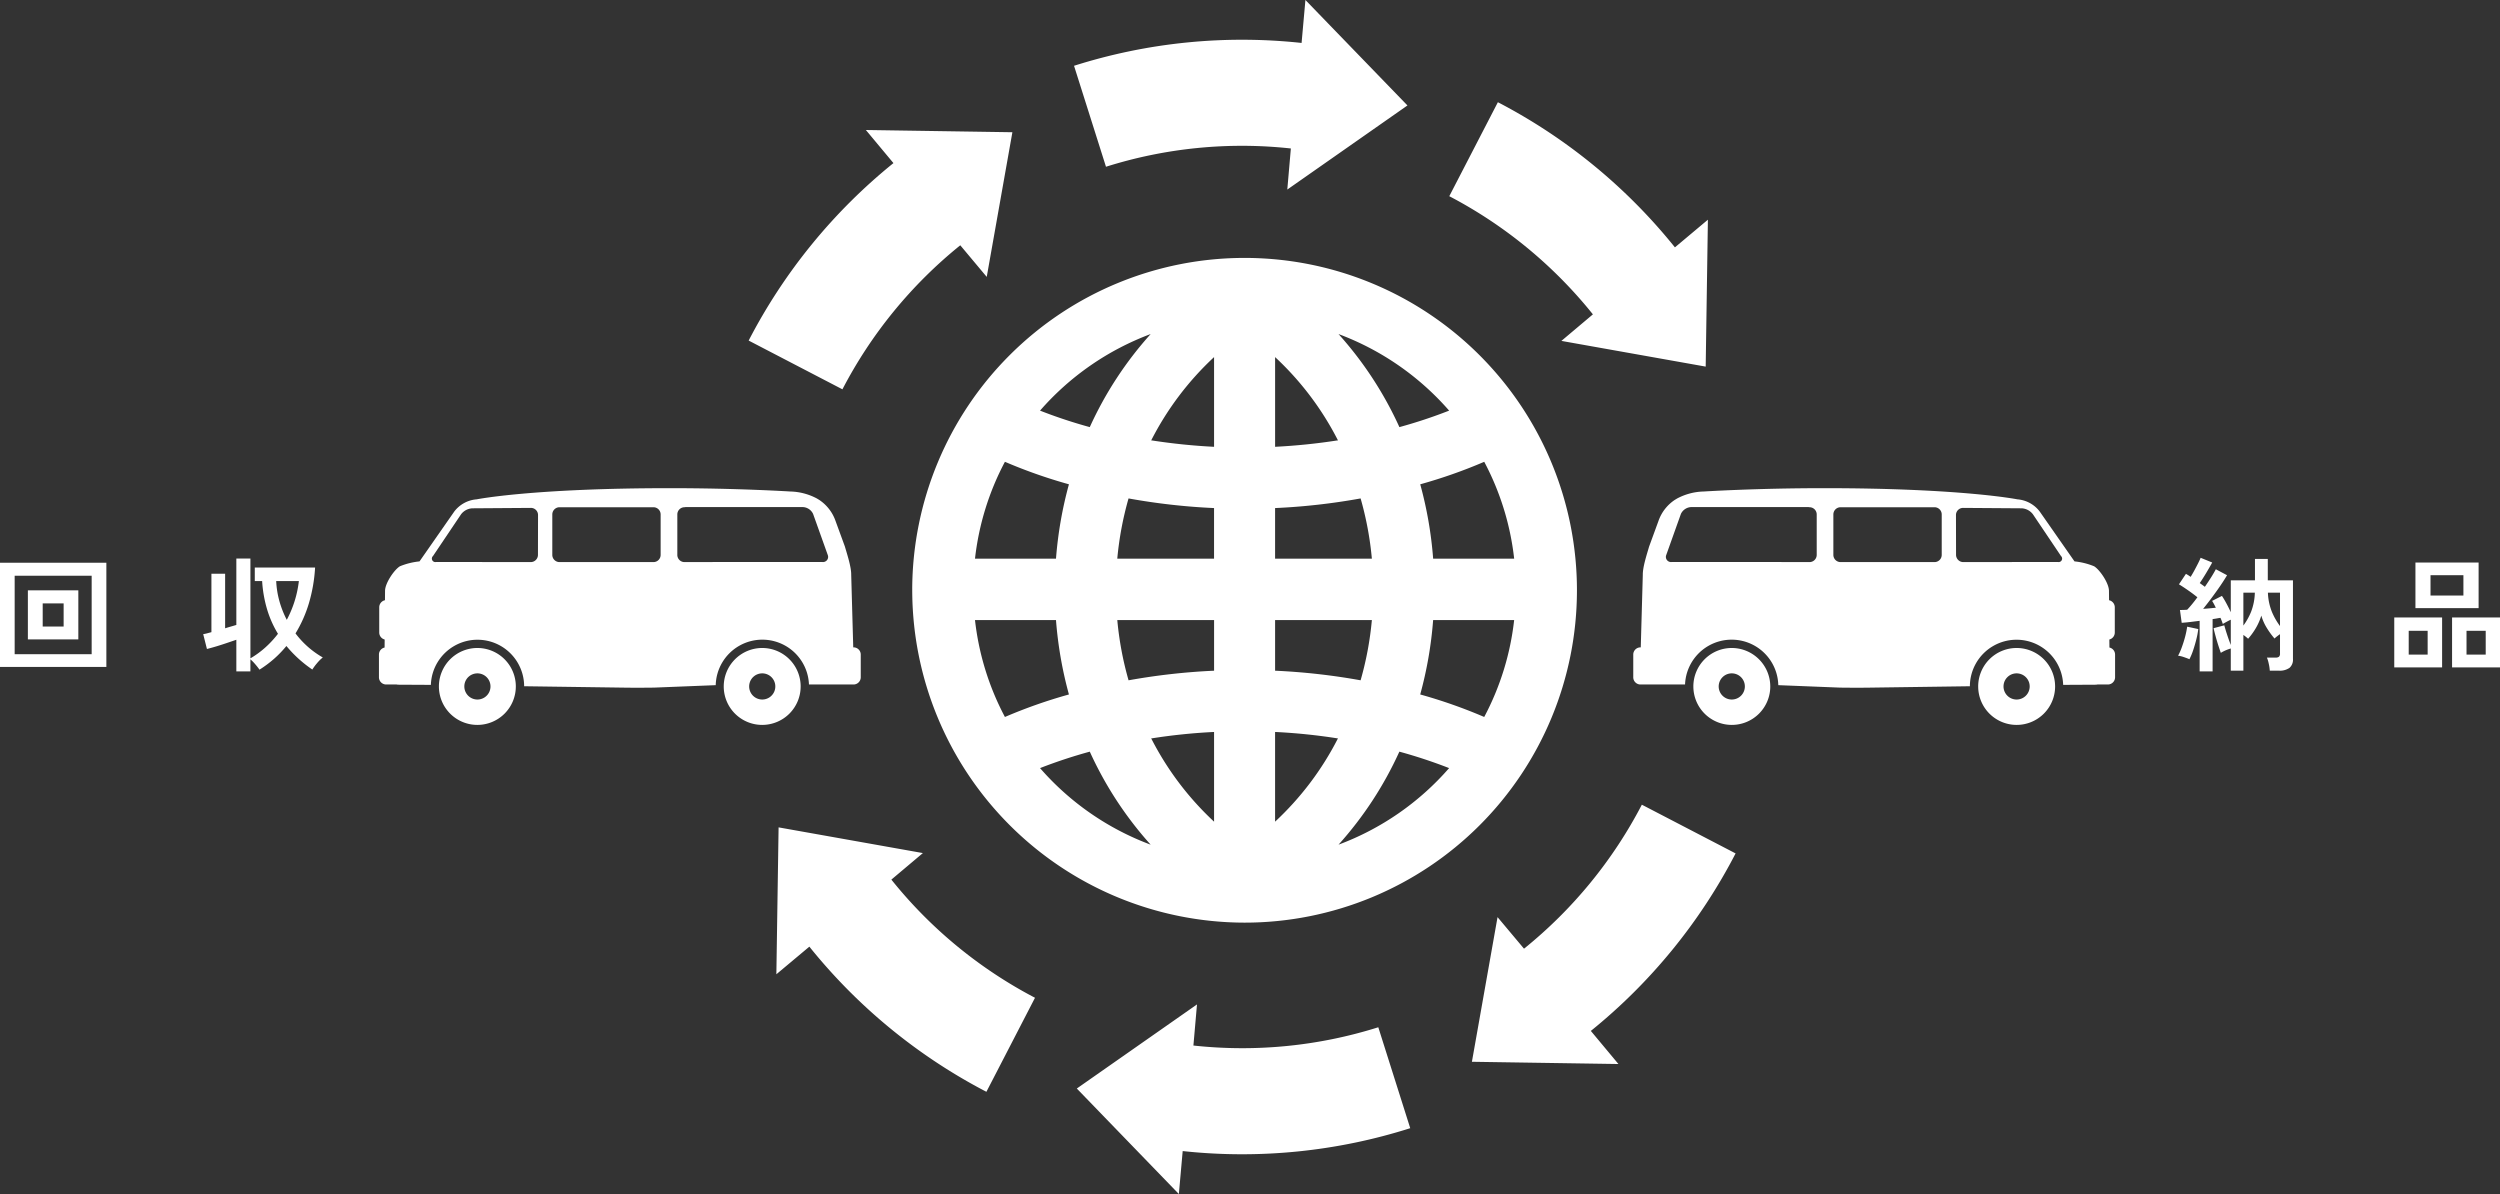
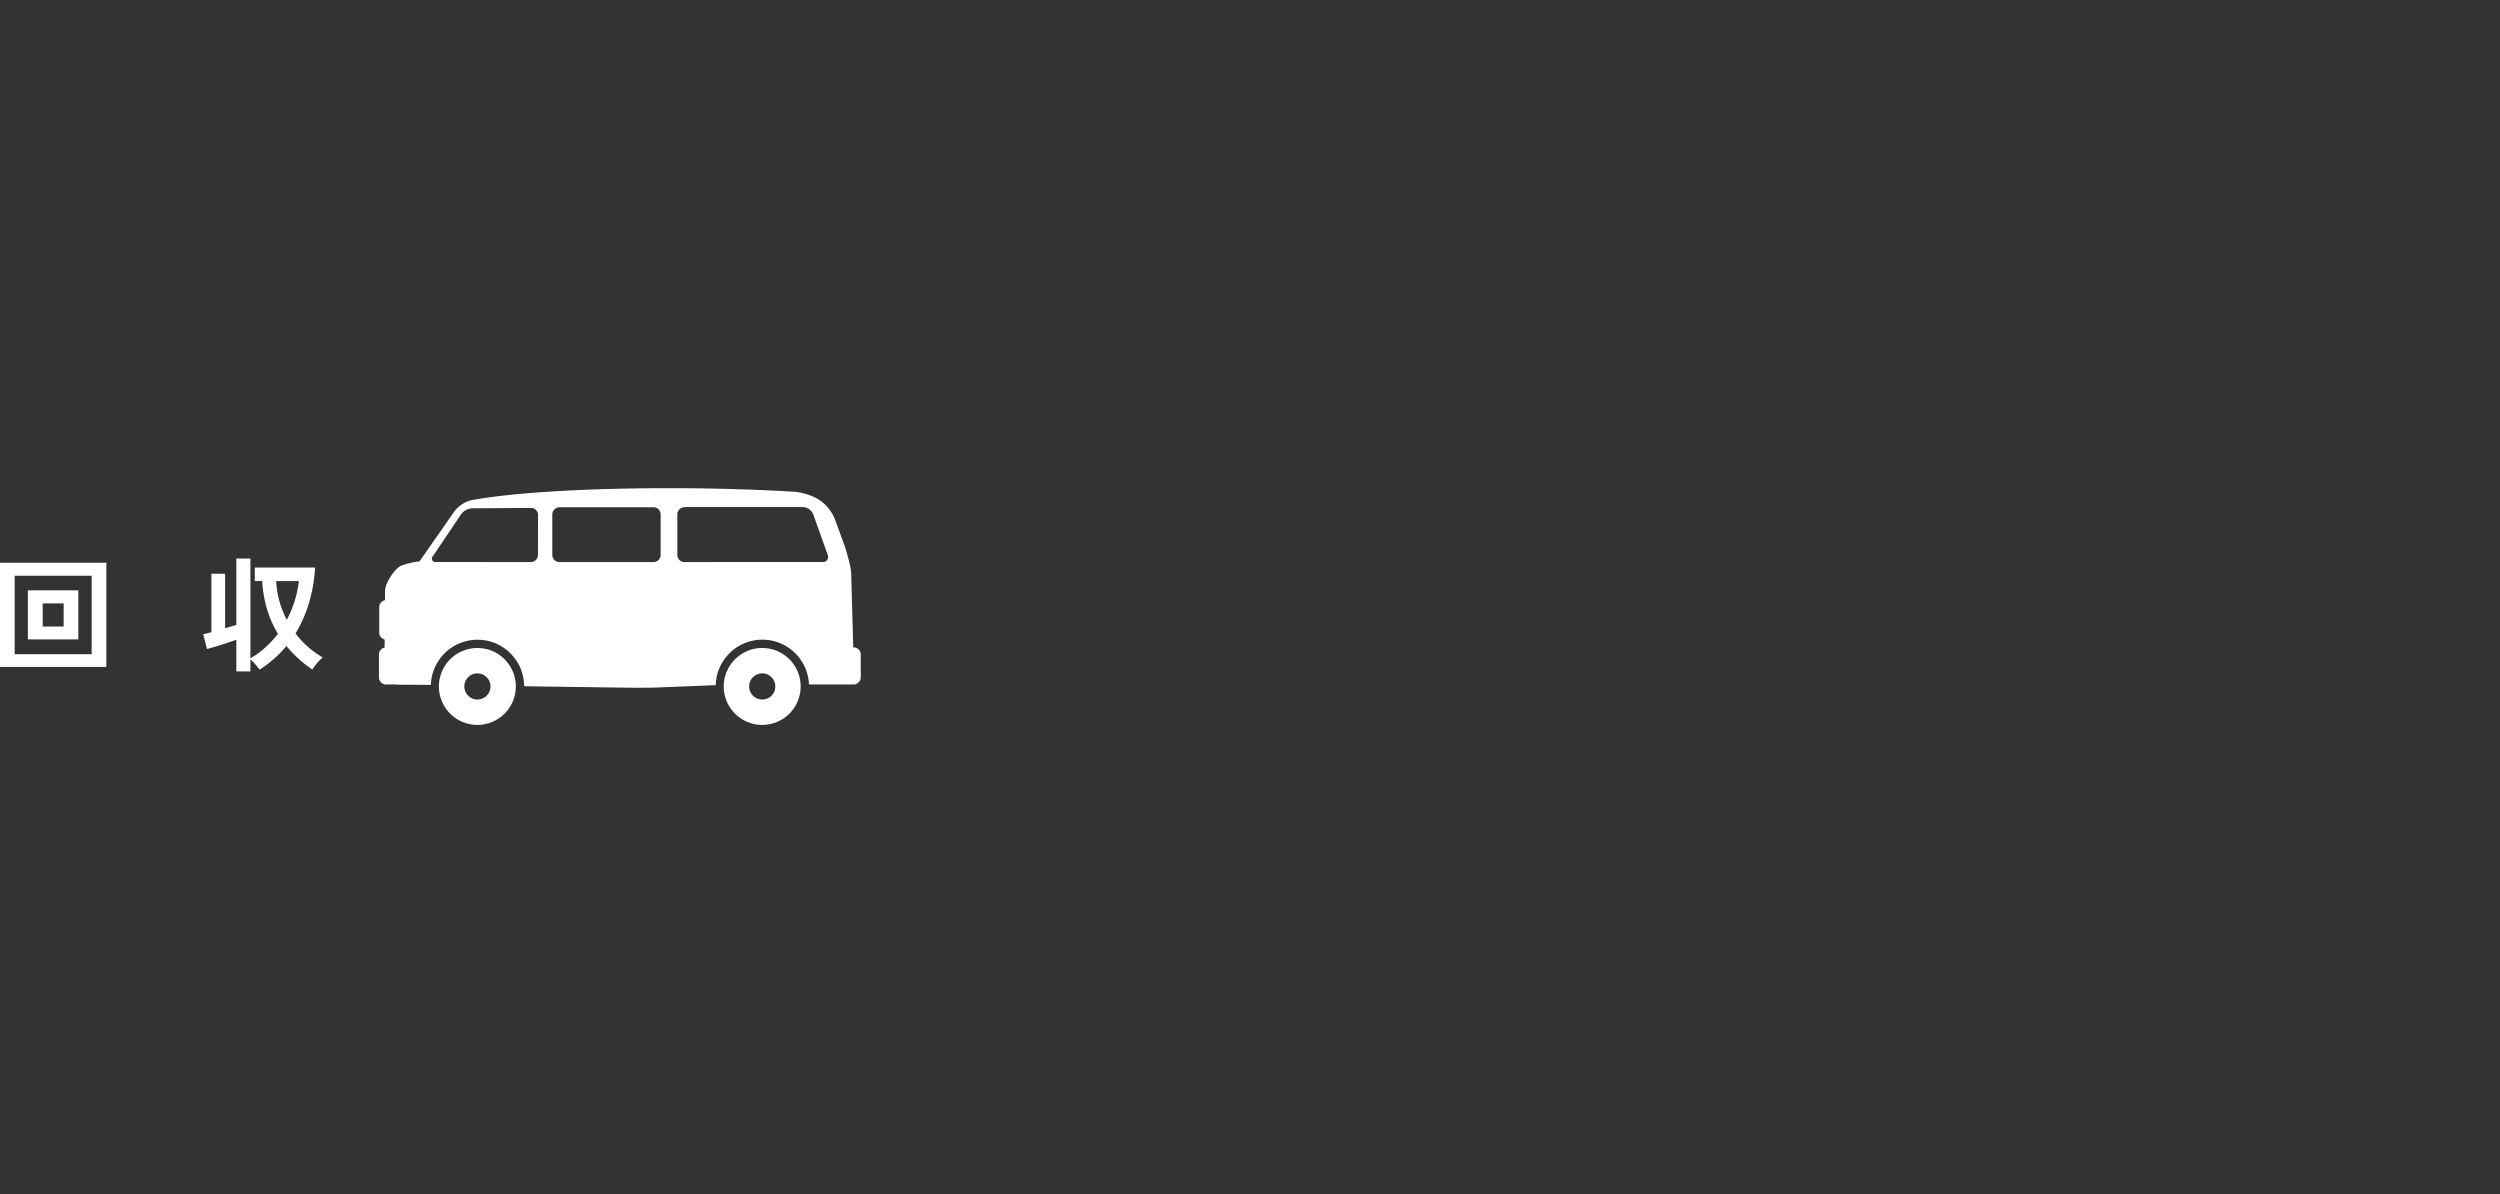
<svg xmlns="http://www.w3.org/2000/svg" id="osae.svg" width="601.94" height="287.5" viewBox="0 0 601.94 287.5">
  <rect x="0" y="0" width="601.94" height="287.5" fill="#333333" stroke="none" />
  <defs>
    <style>
      .cls-1 {
        fill: #fff;
        fill-rule: evenodd;
      }
    </style>
  </defs>
-   <path id="シェイプ_1" data-name="シェイプ 1" class="cls-1" d="M779.01,8531.47a134.17,134.17,0,0,1,34.859-42.73l-6.64-7.97,35.279,0.54-6.176,34.83-6.37-7.61a109.307,109.307,0,0,0-28.375,34.68Zm78.341-66.16a133.644,133.644,0,0,1,54.79-5.5l0.924-10.34,24.568,25.39L908.7,8495.11l0.858-9.89a108.7,108.7,0,0,0-44.514,4.4Zm102.052,8.77a133.952,133.952,0,0,1,42.627,34.95l7.94-6.66-0.53,35.37-34.743-6.19,7.585-6.39a109.223,109.223,0,0,0-34.58-28.45Zm57.237,180.87a134.031,134.031,0,0,1-34.854,42.74l6.643,7.97-35.279-.54,6.173-34.83,6.372,7.6a109.29,109.29,0,0,0,28.373-34.67ZM938.3,8721.11a133.63,133.63,0,0,1-54.786,5.51l-0.924,10.34-24.571-25.4,28.938-20.25-0.862,9.9a108.869,108.869,0,0,0,44.515-4.4Zm-102.048-8.76a134.019,134.019,0,0,1-42.627-34.95l-7.946,6.65,0.536-35.37,34.742,6.19-7.587,6.39a109.068,109.068,0,0,0,34.583,28.45Zm-17.861-120.97a80.025,80.025,0,1,1,80.025,80.24A80.132,80.132,0,0,1,818.394,8591.38Zm57.668-35.87a144.913,144.913,0,0,0,15.009,1.54v-21.6a71.984,71.984,0,0,0-15.149,20.08m-0.117-25.63a65.928,65.928,0,0,0-26.636,18.44,120.112,120.112,0,0,0,11.977,3.97A87.621,87.621,0,0,1,875.805,8529.9Zm-22.794,54.09a95.142,95.142,0,0,1,3.115-17.91,122.341,122.341,0,0,1-15.412-5.42,65.223,65.223,0,0,0-7.205,23.33h19.5Zm38.06-12.19a153.889,153.889,0,0,1-20.591-2.32,78.665,78.665,0,0,0-2.713,14.51h23.3V8571.8Zm29.845-16.27a71.964,71.964,0,0,0-15.149-20.08v21.6a145.169,145.169,0,0,0,15.009-1.54m14.916-3.2a120.112,120.112,0,0,0,11.977-3.97,65.928,65.928,0,0,0-26.636-18.44A87.6,87.6,0,0,1,935.692,8552.31Zm27.637,31.68a65.147,65.147,0,0,0-7.208-23.33,122.123,122.123,0,0,1-15.409,5.42,94.657,94.657,0,0,1,3.109,17.91h19.508Zm-57.562,0h23.3a78.665,78.665,0,0,0-2.713-14.51,153.815,153.815,0,0,1-20.591,2.32v12.19Zm-29.845,43.24a72.129,72.129,0,0,0,15.149,20.08v-21.6a139.619,139.619,0,0,0-15.009,1.54m-14.916,3.2a120.091,120.091,0,0,0-11.977,3.96,65.83,65.83,0,0,0,26.636,18.44A87.565,87.565,0,0,1,861.146,8630.45Zm-27.637-31.68a65.223,65.223,0,0,0,7.205,23.33,122.341,122.341,0,0,1,15.412-5.42,95.142,95.142,0,0,1-3.115-17.91h-19.5Zm57.562,0h-23.3a78.4,78.4,0,0,0,2.713,14.5,155.554,155.554,0,0,1,20.591-2.31v-12.19Zm29.7,28.48a139.856,139.856,0,0,0-15.009-1.54v21.6a72.11,72.11,0,0,0,15.149-20.08m0.117,25.62a65.83,65.83,0,0,0,26.636-18.44,120.091,120.091,0,0,0-11.977-3.96A87.538,87.538,0,0,1,921.033,8652.85Zm22.788-54.08a94.657,94.657,0,0,1-3.109,17.91,122.123,122.123,0,0,1,15.409,5.42,65.147,65.147,0,0,0,7.208-23.33H943.821Zm-38.054,12.19a155.479,155.479,0,0,1,20.591,2.31,78.4,78.4,0,0,0,2.713-14.5h-23.3v12.19Z" transform="translate(-598.75 -8449.47)" />
-   <path id="シェイプ_3" data-name="シェイプ 3" class="cls-1" d="M1015.72,8605.49a9.26,9.26,0,1,0,9.27,9.26A9.285,9.285,0,0,0,1015.72,8605.49Zm-0.01,12.41a3.15,3.15,0,1,1,3.16-3.15A3.15,3.15,0,0,1,1015.71,8617.9Zm68.58-12.41a9.26,9.26,0,1,0,9.28,9.26A9.267,9.267,0,0,0,1084.29,8605.49Zm0,12.41a3.15,3.15,0,1,1,3.16-3.15A3.15,3.15,0,0,1,1084.29,8617.9Zm22.36-12.52-0.02-1.93a1.735,1.735,0,0,0,1.31-1.67v-6.1a1.745,1.745,0,0,0-1.38-1.69l-0.02-2.26c-0.02-1.91-2.28-5.15-3.59-5.92a16.982,16.982,0,0,0-4.71-1.17l-8.37-12a7.471,7.471,0,0,0-5.38-2.94s-13.44-2.69-46.62-2.69c-16.15,0-28.88.8-28.88,0.8a14.33,14.33,0,0,0-6.44,1.69l-0.56.34a10.041,10.041,0,0,0-3.929,5.09l-2.25,6.15c-0.523,1.83-1.54,4.88-1.514,6.78l-0.49,17.48h-0.078a1.734,1.734,0,0,0-1.729,1.72v5.49a1.736,1.736,0,0,0,1.729,1.73h10.741a11.231,11.231,0,0,1,22.45.16l14.83,0.59c1.9,0.03,5.02.04,6.92,0.01l24.38-.34a11.233,11.233,0,0,1,22.46-.33l7.74-.04a2.756,2.756,0,0,0,.51-0.05h2.52a1.737,1.737,0,0,0,1.73-1.73v-5.49A1.735,1.735,0,0,0,1106.65,8605.38Zm-70.48-22.3a1.737,1.737,0,0,1-1.73,1.73h-6.52a1.983,1.983,0,0,1-.35-0.03h-26.26a1.239,1.239,0,0,1-1.379-1.65l3.539-9.92a2.874,2.874,0,0,1,2.56-1.65h28.02a2.581,2.581,0,0,1,.4.04,1.735,1.735,0,0,1,1.72,1.73v9.75Zm30.1,0a1.739,1.739,0,0,1-1.74,1.73h-22.62a1.737,1.737,0,0,1-1.73-1.73v-9.75a1.737,1.737,0,0,1,1.73-1.73h22.62a1.739,1.739,0,0,1,1.74,1.73v9.75Zm27.95,1.7-22.76.03a1.752,1.752,0,0,1-1.74-1.73l-0.02-9.61a1.714,1.714,0,0,1,1.73-1.71l14.11,0.1a3.636,3.636,0,0,1,2.69,1.44l6.76,10.05A0.838,0.838,0,0,1,1094.22,8584.78Z" transform="translate(-598.75 -8449.47)" />
  <path id="シェイプ_3_のコピー" data-name="シェイプ 3 のコピー" class="cls-1" d="M782.284,8605.49a9.26,9.26,0,1,1-9.276,9.26A9.279,9.279,0,0,1,782.284,8605.49Zm0,12.41a3.15,3.15,0,1,0-3.155-3.15A3.153,3.153,0,0,0,782.287,8617.9Zm-68.58-12.41a9.26,9.26,0,1,1-9.276,9.26A9.275,9.275,0,0,1,713.707,8605.49Zm0,12.41a3.15,3.15,0,1,0-3.155-3.15A3.152,3.152,0,0,0,713.707,8617.9Zm-22.355-12.52,0.018-1.93a1.736,1.736,0,0,1-1.306-1.67v-6.1a1.739,1.739,0,0,1,1.379-1.69l0.02-2.26c0.014-1.91,2.279-5.15,3.59-5.92a16.986,16.986,0,0,1,4.709-1.17l8.365-12a7.482,7.482,0,0,1,5.387-2.94s13.435-2.69,46.616-2.69c16.15,0,28.882.8,28.882,0.8a14.351,14.351,0,0,1,6.441,1.69l0.559,0.34a10.048,10.048,0,0,1,3.927,5.09l2.25,6.15c0.523,1.83,1.54,4.88,1.514,6.78l0.49,17.48h0.078a1.734,1.734,0,0,1,1.729,1.72v5.49a1.736,1.736,0,0,1-1.729,1.73H793.529a11.231,11.231,0,0,0-22.45.16l-14.827.59c-1.9.03-5.017,0.04-6.921,0.01l-24.379-.34a11.232,11.232,0,0,0-22.458-.33l-7.746-.04a2.8,2.8,0,0,1-.508-0.05h-2.52a1.737,1.737,0,0,1-1.729-1.73v-5.49A1.732,1.732,0,0,1,691.352,8605.38Zm70.482-22.3a1.735,1.735,0,0,0,1.729,1.73h6.516a1.988,1.988,0,0,0,.349-0.03h26.263a1.238,1.238,0,0,0,1.378-1.65l-3.543-9.92a2.865,2.865,0,0,0-2.557-1.65H763.951a2.606,2.606,0,0,0-.4.04,1.734,1.734,0,0,0-1.717,1.73v9.75Zm-30.1,0a1.737,1.737,0,0,0,1.734,1.73h22.622a1.735,1.735,0,0,0,1.729-1.73v-9.75a1.735,1.735,0,0,0-1.729-1.73H733.466a1.737,1.737,0,0,0-1.734,1.73v9.75Zm-27.955,1.7,22.763,0.03a1.742,1.742,0,0,0,1.737-1.73l0.02-9.61a1.71,1.71,0,0,0-1.729-1.71l-14.105.1a3.651,3.651,0,0,0-2.7,1.44l-6.757,10.05A0.838,0.838,0,0,0,703.777,8584.78Z" transform="translate(-598.75 -8449.47)" />
-   <path id="納_品" data-name="納 品" class="cls-1" d="M1131.49,8611.13v-12.6q0.51-.06.99-0.15t0.9-.15c0.12,0.26.23,0.52,0.32,0.77s0.17,0.48.25,0.7c0.26-.16.57-0.33,0.92-0.52s0.68-.36,1-0.5v6.09c-0.28-.72-0.57-1.53-0.87-2.44s-0.53-1.68-.69-2.3l-2.58.69c0.12,0.56.29,1.23,0.5,2s0.43,1.51.66,2.22,0.42,1.28.58,1.72a10.026,10.026,0,0,1,2.4-1.05v5.34h3.03v-8.61q0.33,0.24.63,0.48a6.222,6.222,0,0,1,.51.45,16.371,16.371,0,0,0,1.92-2.67,13.777,13.777,0,0,0,1.26-2.91,11.894,11.894,0,0,0,1.26,2.87,19.607,19.607,0,0,0,1.92,2.65,6.594,6.594,0,0,1,.59-0.51c0.23-.18.47-0.36,0.73-0.54v4.65a1.01,1.01,0,0,1-.24.78,1.23,1.23,0,0,1-.81.21h-2.1a8.135,8.135,0,0,1,.45,1.52,10.02,10.02,0,0,1,.24,1.63h2.16a4.083,4.083,0,0,0,2.58-.67,2.6,2.6,0,0,0,.84-2.15V8589.2h-6.06v-5.16h-3.09v5.16h-5.82v7.68c-0.32-.7-0.67-1.4-1.05-2.11a20.426,20.426,0,0,0-1.08-1.82l-2.37,1.2c0.14,0.22.29,0.47,0.44,0.75s0.3,0.58.46,0.9c-0.46.04-.95,0.09-1.47,0.14s-1.05.09-1.59,0.13c0.68-.84,1.38-1.74,2.1-2.71s1.41-1.93,2.06-2.88,1.18-1.79,1.6-2.51l-2.7-1.44c-0.26.5-.62,1.13-1.09,1.88s-0.99,1.53-1.55,2.35c-0.18-.14-0.37-0.28-0.58-0.43s-0.43-.31-0.65-0.47q0.72-1.05,1.53-2.4t1.47-2.55l-2.79-1.14c-0.14.36-.35,0.82-0.63,1.37s-0.57,1.11-.88,1.68-0.61,1.08-.89,1.54c-0.2-.14-0.39-0.27-0.58-0.39s-0.38-.23-0.56-0.33l-1.68,2.52q1.08,0.66,2.28,1.5t2.16,1.62c-0.44.6-.87,1.16-1.3,1.68s-0.82.96-1.16,1.32c-0.32.02-.63,0.04-0.93,0.05s-0.57.01-.81,0.01l0.42,3.09c0.58-.04,1.25-0.1,2-0.19s1.52-.19,2.32-0.29v12.18h3.12Zm-4.69-5.07q0.435-1.29.78-2.67a18.8,18.8,0,0,0,.46-2.46l-2.67-.57a20.924,20.924,0,0,1-.49,2.4c-0.23.88-.5,1.73-0.8,2.55a14.576,14.576,0,0,1-.9,2.04,6.515,6.515,0,0,1,1.37.33c0.53,0.18.98,0.35,1.36,0.51A14.135,14.135,0,0,0,1126.8,8606.06Zm18.99-9.22a13.647,13.647,0,0,1-.98-4.67h2.91v8.04A16.313,16.313,0,0,1,1145.79,8596.84Zm-6.89-4.67h2.76a13.646,13.646,0,0,1-.9,4.59,15.157,15.157,0,0,1-1.86,3.33v-7.92Zm56.64,3.72v-10.98h-15.21v10.98h15.21Zm5.16,14.28v-12.03h-11.55v12.03h11.55Zm-13.95,0v-12.03h-11.52v12.03h11.52Zm-2.79-22.2h7.92v4.89h-7.92v-4.89Zm8.67,13.38h4.62v5.73h-4.62v-5.73Zm-13.92,0h4.56v5.73h-4.56v-5.73Z" transform="translate(-598.75 -8449.47)" />
  <path id="回_収" data-name="回 収" class="cls-1" d="M624.361,8610.05v-25.08h-25.62v25.08h25.62Zm-22.08-21.96h18.54v18.9h-18.54v-18.9Zm15.33,15.33V8591.6h-12.15v11.82h12.15Zm-8.58-8.67h5.04v5.58h-5.04v-5.58Zm50.01,16.38v-2.91a10.361,10.361,0,0,1,1.17,1.19,16.047,16.047,0,0,1,1.02,1.3,28.06,28.06,0,0,0,3.48-2.59,26.736,26.736,0,0,0,3-3.11,29.724,29.724,0,0,0,6.24,5.67,12.774,12.774,0,0,1,1.14-1.54,9.309,9.309,0,0,1,1.38-1.37,21.6,21.6,0,0,1-6.57-5.79,30.793,30.793,0,0,0,3.2-7.17,37.75,37.75,0,0,0,1.515-8.7h-14.52v3.27h1.77a30.275,30.275,0,0,0,1.2,6.83,25.207,25.207,0,0,0,2.61,5.86,23.909,23.909,0,0,1-3.015,3.27,21.894,21.894,0,0,1-3.615,2.64v-24.03h-3.39v15.99c-0.4.12-.83,0.25-1.29,0.38s-0.93.27-1.41,0.43v-13.14h-3.3v14.07c-0.38.1-.74,0.2-1.08,0.29a8.776,8.776,0,0,1-.9.19l0.9,3.57c0.7-.18,1.465-0.39,2.295-0.64s1.66-.52,2.49-0.8,1.594-.54,2.295-0.78v7.62h3.39Zm6.99-16.9a21.767,21.767,0,0,1-.78-4.85h5.46a26.234,26.234,0,0,1-2.91,9.33A23.146,23.146,0,0,1,666.031,8594.23Z" transform="translate(-598.75 -8449.47)" />
</svg>